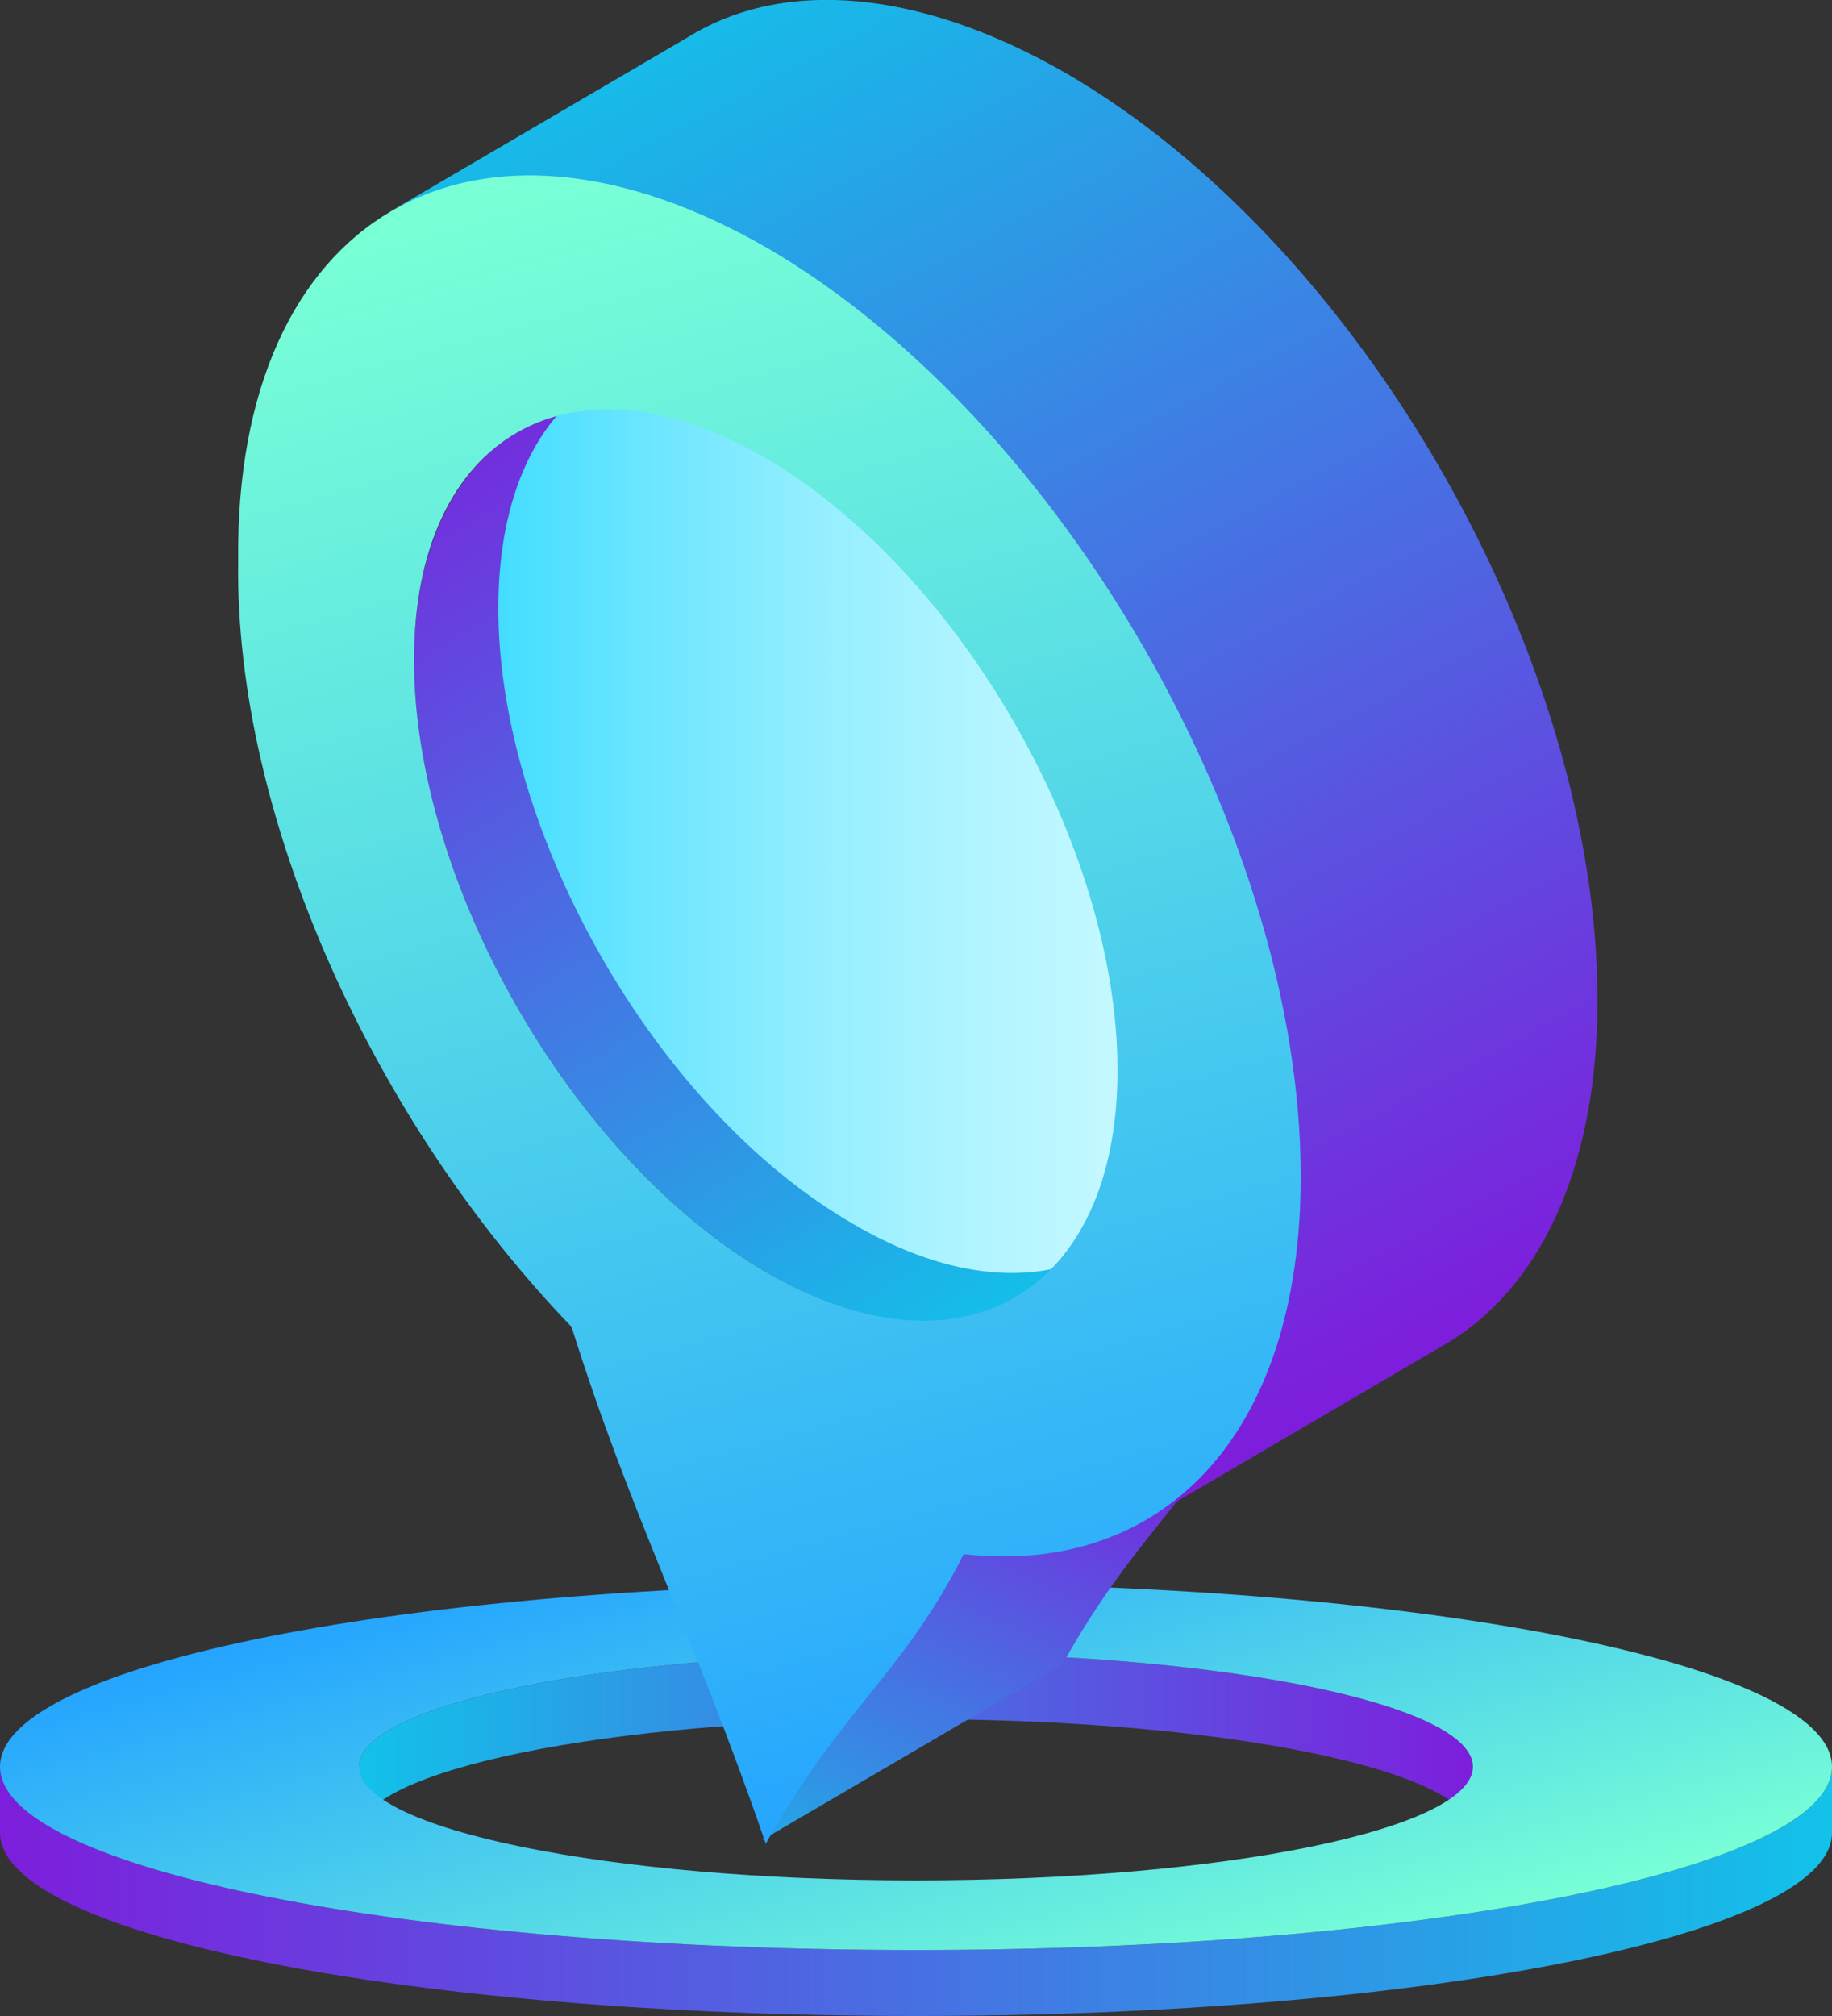
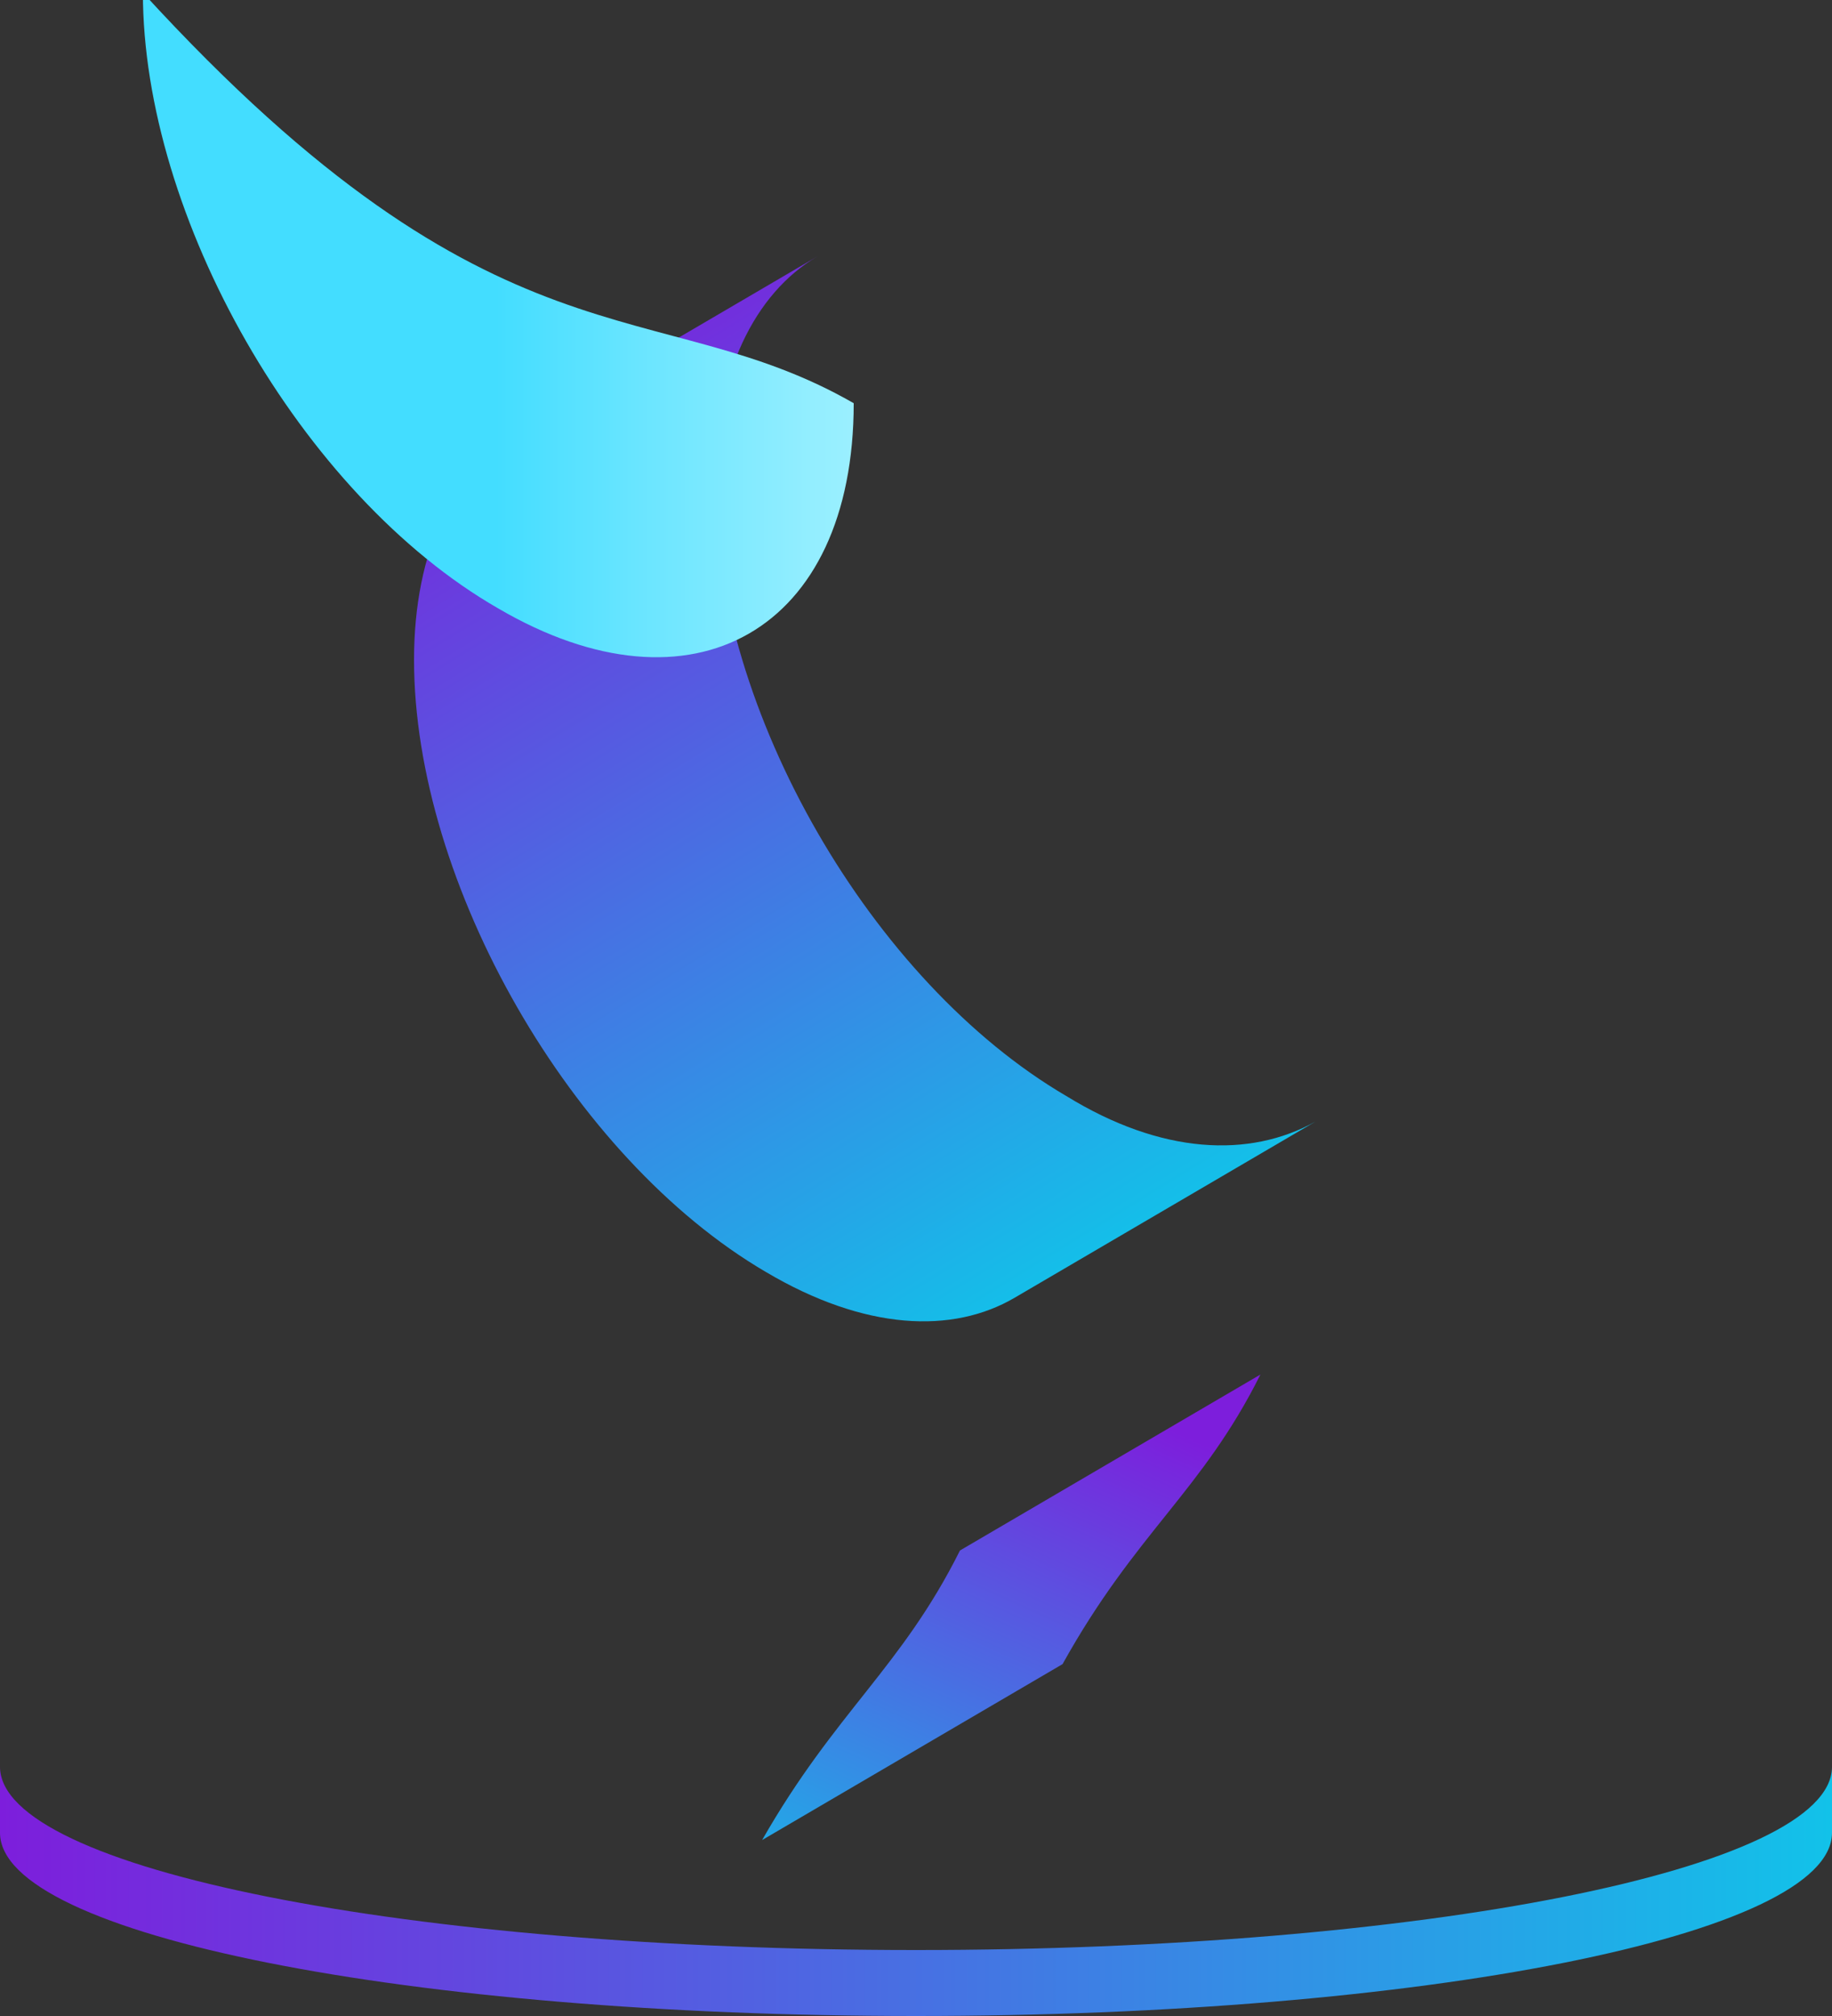
<svg xmlns="http://www.w3.org/2000/svg" version="1.1" id="Layer_1" x="0px" y="0px" viewBox="0 0 50 55" style="enable-background:new 0 0 50 55;" xml:space="preserve">
  <rect x="0" y="0" width="50" height="55" fill="#333333" stroke="none" />
  <style type="text/css">
	.st0{fill:url(#SVGID_1_);}
	.st1{fill:url(#SVGID_2_);}
	.st2{fill:url(#SVGID_3_);}
	.st3{fill:url(#SVGID_4_);}
	.st4{fill:url(#SVGID_5_);}
	.st5{fill:url(#SVGID_6_);}
	.st6{fill:url(#SVGID_7_);}
	.st7{fill:url(#SVGID_8_);}
</style>
  <g>
    <g>
      <linearGradient id="SVGID_1_" gradientUnits="userSpaceOnUse" x1="11.715" y1="51.098" x2="42.157" y2="51.098" gradientTransform="matrix(-1 0 0 -1 51.936 98.643)">
        <stop offset="0" style="stop-color:#7D1EDC" />
        <stop offset="1" style="stop-color:#12C2E9" />
      </linearGradient>
-       <path class="st0" d="M25,46.9c8.4,0,15.2,1.4,15.2,3.1v-1.8c0-1.7-6.8-3.1-15.2-3.1c-8.4,0-15.2,1.4-15.2,3.1V50    C9.8,48.3,16.6,46.9,25,46.9z" />
      <linearGradient id="SVGID_2_" gradientUnits="userSpaceOnUse" x1="1.936" y1="47.055" x2="51.936" y2="47.055" gradientTransform="matrix(-1 0 0 -1 51.936 98.643)">
        <stop offset="0" style="stop-color:#12C2E9" />
        <stop offset="1" style="stop-color:#7D1EDC" />
      </linearGradient>
      <path class="st1" d="M25,55c13.8,0,25-2.2,25-5v-1.8c0,2.8-11.2,5-25,5c-13.8,0-25-2.2-25-5V50C0,52.8,11.2,55,25,55z" />
      <linearGradient id="SVGID_3_" gradientUnits="userSpaceOnUse" x1="24.783" y1="42.542" x2="29.078" y2="58.344" gradientTransform="matrix(-1 0 0 -1 51.936 98.643)">
        <stop offset="0" style="stop-color:#78FFD6" />
        <stop offset="1" style="stop-color:#24A4FF" />
      </linearGradient>
-       <path class="st2" d="M0,48.2C0,48.2,0,48.2,0,48.2L0,48.2c0,2.8,11.2,5,25,5c13.8,0,25-2.2,25-5h0c0,0,0,0,0,0c0,0,0,0,0,0h0    c0-2.8-11.2-5-25-5C11.2,43.2,0,45.4,0,48.2L0,48.2C0,48.2,0,48.2,0,48.2z M25,45.1c8.4,0,15.2,1.4,15.2,3.1    c0,1.7-6.8,3.1-15.2,3.1c-8.4,0-15.2-1.4-15.2-3.1C9.8,46.5,16.6,45.1,25,45.1z" />
    </g>
    <g>
      <linearGradient id="SVGID_4_" gradientUnits="userSpaceOnUse" x1="22.899" y1="54.307" x2="30.18" y2="38.183">
        <stop offset="0" style="stop-color:#12C2E9" />
        <stop offset="1" style="stop-color:#7D1EDC" />
      </linearGradient>
      <path class="st3" d="M26.2,42.3l8.2-4.8c-1.6,3.2-3.4,4.3-5.4,7.9l-8.2,4.8C22.8,46.7,24.6,45.5,26.2,42.3z" />
      <linearGradient id="SVGID_5_" gradientUnits="userSpaceOnUse" x1="29.304" y1="35.319" x2="13.01" y2="8.842">
        <stop offset="0" style="stop-color:#12C2E9" />
        <stop offset="1" style="stop-color:#7D1EDC" />
      </linearGradient>
      <path class="st4" d="M29.1,29.9c-5.3-3.1-9.6-10.5-9.6-16.7c0-3,1.1-5.2,2.8-6.2l-8.2,4.8c-1.7,1-2.8,3.2-2.8,6.2    c0,6.1,4.3,13.6,9.6,16.7c2.7,1.6,5.1,1.7,6.8,0.7l8.2-4.8C34.1,31.6,31.7,31.5,29.1,29.9z" />
      <g>
        <linearGradient id="SVGID_6_" gradientUnits="userSpaceOnUse" x1="13.541" y1="22.225" x2="32.923" y2="22.225">
          <stop offset="0" style="stop-color:#43DDFF" />
          <stop offset="0.198" style="stop-color:#69E5FF" />
          <stop offset="0.445" style="stop-color:#93EEFF" />
          <stop offset="0.67" style="stop-color:#B0F4FF" />
          <stop offset="0.862" style="stop-color:#C3F8FF" />
          <stop offset="1" style="stop-color:#C9F9FF" />
        </linearGradient>
-         <path class="st5" d="M23.3,11c5.4,3.1,9.7,10.6,9.7,16.8c0,6.2-4.4,8.7-9.7,5.6c-5.4-3.1-9.7-10.7-9.7-16.8     C13.6,10.4,17.9,7.9,23.3,11z" />
+         <path class="st5" d="M23.3,11c0,6.2-4.4,8.7-9.7,5.6c-5.4-3.1-9.7-10.7-9.7-16.8     C13.6,10.4,17.9,7.9,23.3,11z" />
      </g>
      <linearGradient id="SVGID_7_" gradientUnits="userSpaceOnUse" x1="19.317" y1="-1.41" x2="39.431" y2="36.484">
        <stop offset="0" style="stop-color:#12C2E9" />
        <stop offset="1" style="stop-color:#7D1EDC" />
      </linearGradient>
-       <path class="st6" d="M29.1,2c-4-2.3-7.7-2.6-10.3-1l-8.2,4.8c2.6-1.5,6.3-1.3,10.3,1c8,4.7,14.5,16,14.5,25.3    c0,4.6-1.6,7.8-4.2,9.4l8.2-4.8c2.6-1.5,4.2-4.8,4.2-9.4C43.6,18,37.2,6.7,29.1,2z" />
      <linearGradient id="SVGID_8_" gradientUnits="userSpaceOnUse" x1="15.776" y1="5.134" x2="28.029" y2="49.134">
        <stop offset="0" style="stop-color:#78FFD6" />
        <stop offset="1" style="stop-color:#24A4FF" />
      </linearGradient>
-       <path class="st7" d="M21,6.8c8,4.7,14.5,16,14.5,25.3c0,7.1-3.8,10.9-9.2,10.3c-1.6,3.2-3.4,4.3-5.4,7.9c-2-5.8-3.7-9-5.3-14.1    c-5.4-5.6-9.2-13.9-9.1-20.9C6.4,5.9,12.9,2.1,21,6.8z M20.9,34.7c5.3,3.1,9.6,0.6,9.6-5.5c0-6.1-4.3-13.6-9.6-16.7    c-5.3-3.1-9.6-0.6-9.6,5.5C11.3,24.1,15.6,31.6,20.9,34.7" />
    </g>
  </g>
</svg>